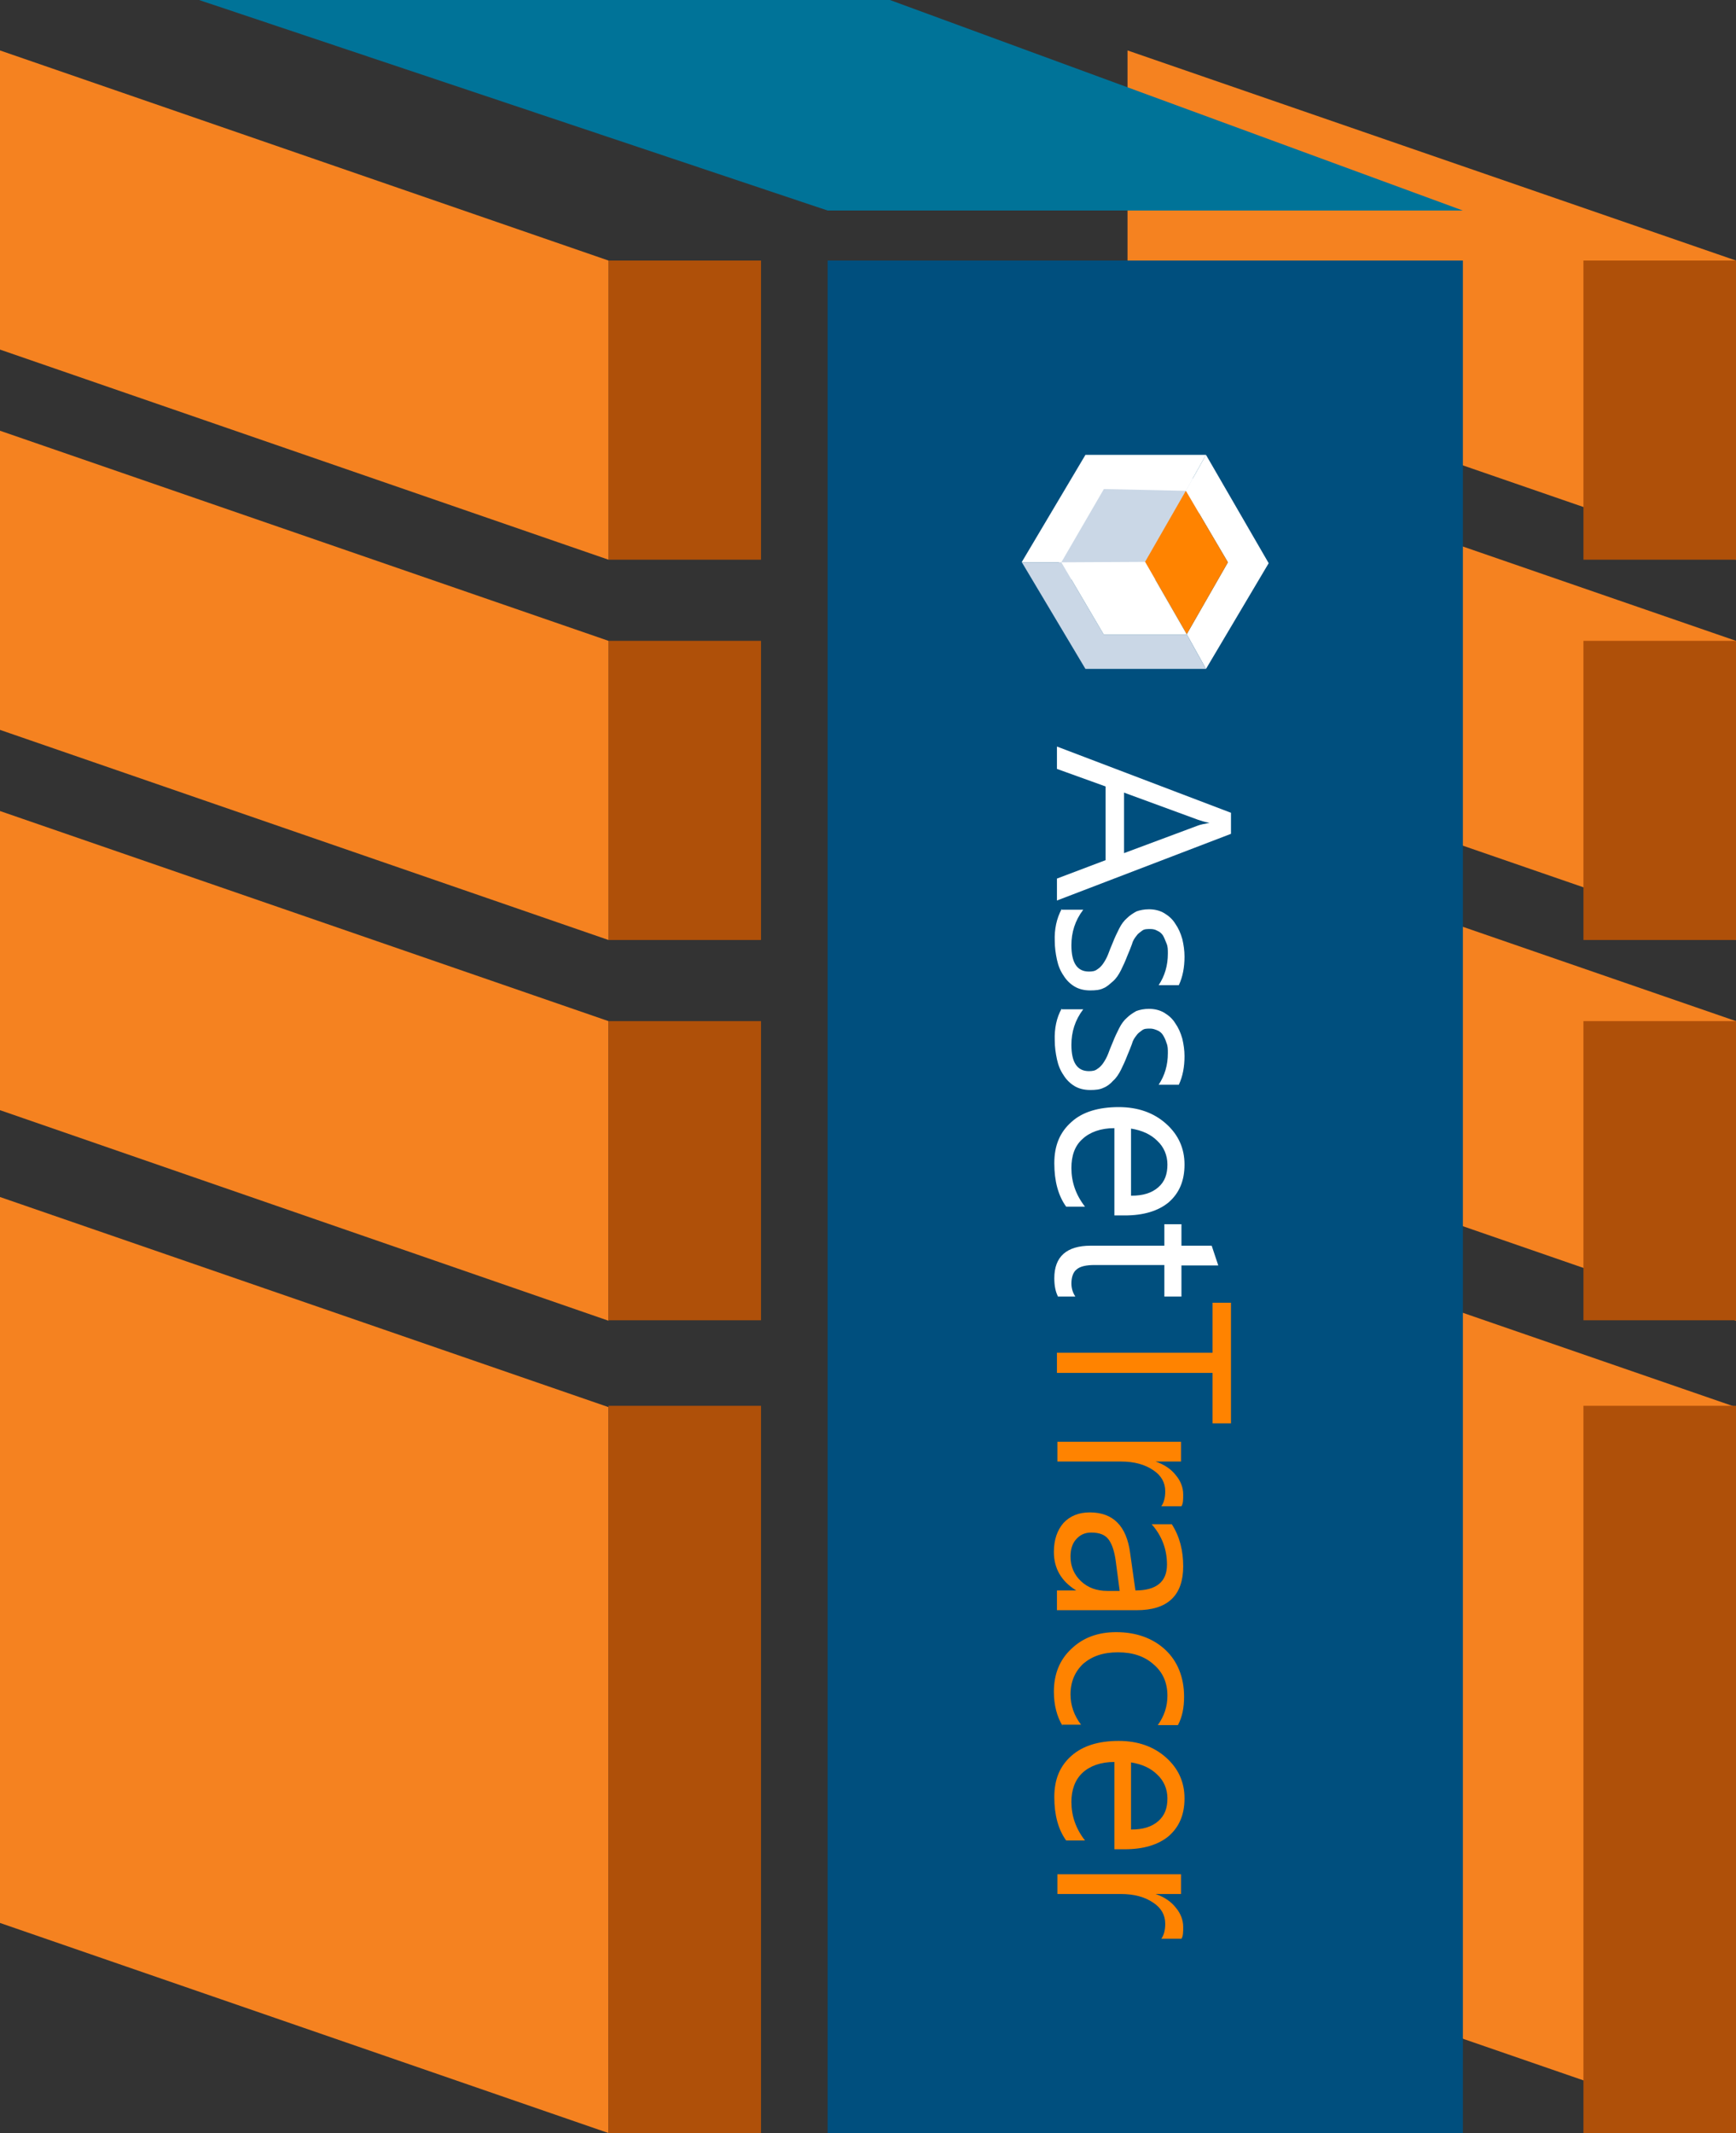
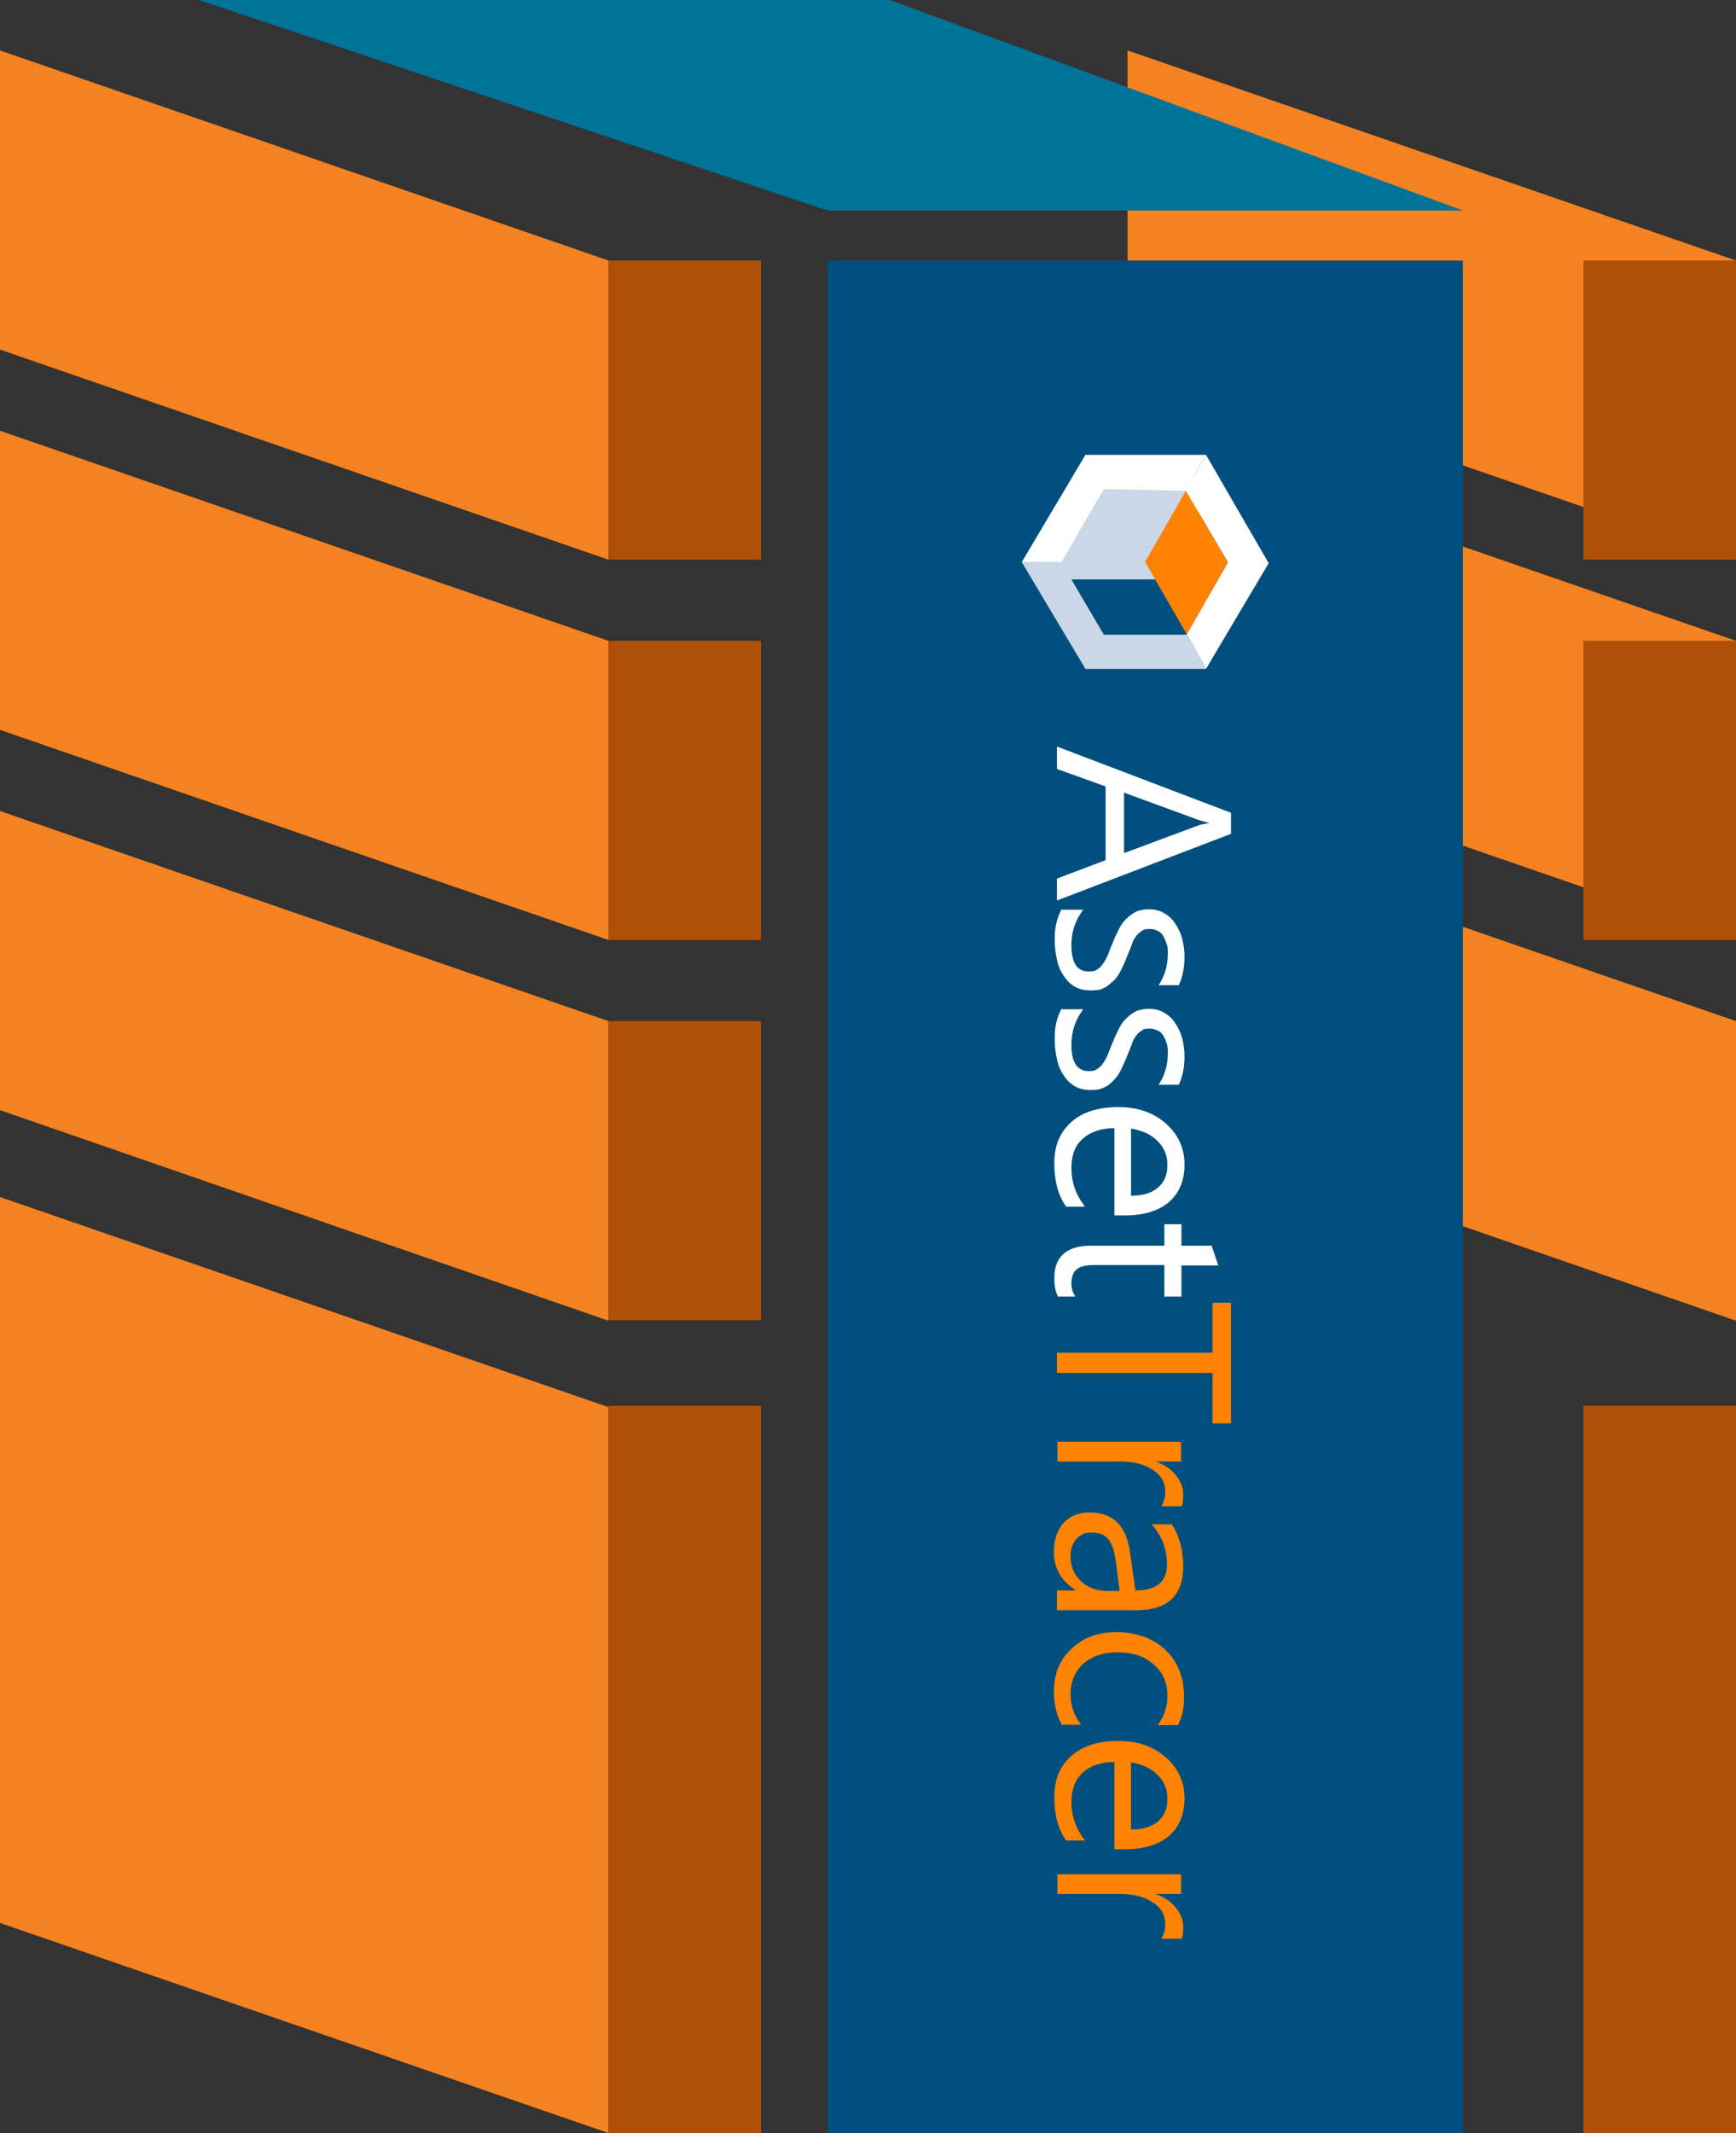
<svg xmlns="http://www.w3.org/2000/svg" id="Layer_2" viewBox="0 0 39.6 48.63">
  <rect x="0" y="0" width="39.6" height="48.63" fill="#333333" stroke="none" />
  <defs>
    <style>.cls-1{fill:#f58220;}.cls-1,.cls-2,.cls-3,.cls-4,.cls-5,.cls-6,.cls-7{stroke-width:0px;}.cls-2{fill:#cad7e6;}.cls-3{fill:#af5009;}.cls-4{fill:#ff8300;}.cls-5{fill:#fff;}.cls-6{fill:#004f7e;}.cls-7{fill:#007398;}</style>
  </defs>
  <g id="Layer_1-2">
    <polygon class="cls-1" points="25.72 7.97 39.6 12.76 39.6 5.94 25.72 1.15 25.72 7.97" />
    <polygon class="cls-1" points="25.72 16.64 39.6 21.43 39.6 14.61 25.72 9.82 25.72 16.64" />
    <polygon class="cls-1" points="25.72 25.31 39.6 30.11 39.6 23.28 25.72 18.49 25.72 25.31" />
-     <polygon class="cls-1" points="25.72 43.84 39.6 48.63 39.6 32.08 25.72 27.29 25.72 43.84" />
    <rect class="cls-6" x="18.88" y="5.94" width="14.49" height="42.69" />
    <polygon class="cls-7" points="33.37 4.8 18.88 4.8 4.54 0 20.3 0 33.37 4.8" />
    <rect class="cls-3" x="13.88" y="5.94" width="3.48" height="6.82" />
    <rect class="cls-3" x="13.88" y="14.61" width="3.48" height="6.82" />
    <polygon class="cls-1" points="0 16.64 13.88 21.43 13.88 14.61 0 9.82 0 16.64" />
    <polygon class="cls-1" points="0 25.31 13.88 30.11 13.88 23.28 0 18.49 0 25.31" />
    <polygon class="cls-1" points="0 43.84 13.88 48.63 13.88 32.08 0 27.29 0 43.84" />
    <polygon class="cls-1" points="0 7.97 13.88 12.76 13.88 5.94 0 1.15 0 7.97" />
    <rect class="cls-3" x="13.88" y="23.28" width="3.48" height="6.82" />
    <rect class="cls-3" x="13.88" y="32.05" width="3.48" height="16.58" />
    <rect class="cls-3" x="36.12" y="5.94" width="3.48" height="6.82" />
    <rect class="cls-3" x="36.12" y="14.61" width="3.48" height="6.82" />
-     <rect class="cls-3" x="36.12" y="23.28" width="3.48" height="6.82" />
    <rect class="cls-3" x="36.12" y="32.05" width="3.48" height="16.58" />
    <path class="cls-5" d="m24.11,20.54v-.51l1.11-.42v-1.68l-1.11-.4v-.51l3.97,1.51v.48l-3.97,1.52Zm1.53-1.09l1.69-.63c.05-.02.15-.04.26-.06h0c-.11-.02-.2-.05-.26-.07l-1.69-.62v1.38Z" />
    <path class="cls-5" d="m24.22,20.74h.49c-.19.25-.27.52-.27.81,0,.4.13.6.4.6.08,0,.14-.01.19-.05.05-.03.1-.08.14-.14.04-.06.08-.13.11-.21.03-.08.06-.16.1-.25.05-.13.1-.23.15-.33.05-.1.11-.18.18-.24.06-.06.14-.11.21-.15.08-.03.18-.05.29-.05.13,0,.25.03.35.09s.19.14.25.24c.07.1.12.21.16.35.03.13.05.26.05.4,0,.24-.04.46-.13.65h-.46c.14-.21.21-.45.21-.72,0-.09,0-.16-.03-.23s-.05-.13-.08-.18-.08-.09-.13-.11c-.05-.03-.1-.04-.16-.04-.08,0-.14,0-.19.04s-.09.06-.13.12c-.04.05-.08.11-.1.19-.03.08-.06.16-.1.25-.05.13-.1.24-.15.34-.05.1-.11.19-.18.25s-.14.13-.22.16c-.08.04-.18.05-.3.05-.14,0-.26-.03-.36-.09-.1-.06-.19-.15-.25-.25-.07-.1-.12-.22-.15-.36-.03-.14-.05-.28-.05-.43-.01-.26.04-.51.16-.73Z" />
    <path class="cls-5" d="m24.22,23.01h.49c-.19.25-.27.52-.27.81,0,.4.13.6.4.6.08,0,.14-.01.19-.05.05-.03.1-.08.14-.14.04-.06.08-.13.11-.21.03-.08.06-.16.1-.25.05-.13.1-.23.15-.33.05-.1.11-.18.18-.24.06-.06.14-.11.21-.15.08-.03.18-.05.29-.05.13,0,.25.03.35.09.1.06.19.14.25.24.07.1.12.21.16.35.03.13.05.26.05.4,0,.24-.04.46-.13.65h-.46c.14-.21.21-.45.21-.72,0-.09,0-.16-.03-.23-.02-.07-.05-.13-.08-.18s-.08-.09-.13-.11-.1-.04-.16-.04c-.08,0-.14,0-.19.04s-.09.06-.13.12c-.04.05-.08.11-.1.19-.03.08-.06.16-.1.25-.05.13-.1.24-.15.34s-.11.19-.18.25c-.06.07-.14.13-.22.16-.08.04-.18.05-.3.05-.14,0-.26-.03-.36-.09s-.19-.15-.25-.25c-.07-.1-.12-.22-.15-.36-.03-.14-.05-.28-.05-.43-.01-.27.04-.52.16-.73Z" />
    <path class="cls-5" d="m25.42,27.72v-2c-.31,0-.56.09-.73.25-.18.16-.25.39-.25.66,0,.32.1.61.31.88h-.43c-.18-.25-.27-.58-.27-.99s.13-.71.39-.94c.25-.23.62-.34,1.08-.34.44,0,.8.13,1.08.38.28.25.42.56.42.93s-.12.65-.36.86c-.24.2-.58.3-1,.3h-.24Zm.39-.46c.26,0,.46-.06.61-.19s.21-.3.21-.52c0-.21-.08-.4-.23-.54-.15-.15-.35-.24-.6-.28,0,0,0,1.53,0,1.53Z" />
    <path class="cls-5" d="m24.14,29.57c-.06-.11-.09-.25-.09-.43,0-.49.28-.74.83-.74h1.68v-.49h.39v.49h.69l.15.45h-.84v.71h-.39v-.72h-1.59c-.19,0-.33.03-.41.1-.08.06-.12.18-.12.32,0,.11.03.21.09.3h-.4Z" />
    <path class="cls-4" d="m27.66,32.44v-1.14h-3.55v-.46h3.55v-1.14h.42v2.75h-.42Z" />
    <path class="cls-4" d="m26.49,34.34c.06-.08.09-.2.09-.34,0-.2-.09-.36-.27-.48-.19-.13-.43-.2-.75-.2h-1.44v-.45h2.82v.45h-.58c.2.07.35.17.46.31.11.13.17.28.17.44,0,.12,0,.21-.04.27h-.47s0,0,0,0Z" />
    <path class="cls-4" d="m24.11,36.71v-.45h.44c-.34-.21-.51-.5-.51-.88,0-.28.08-.5.22-.66.15-.16.35-.24.6-.24.53,0,.84.31.92.93l.12.85c.48,0,.72-.2.72-.59,0-.34-.11-.65-.35-.92h.46c.18.28.26.6.26.96,0,.66-.35,1-1.06,1h-1.84Zm1.43-.45l-.09-.68c-.03-.21-.08-.37-.16-.48-.08-.11-.21-.16-.4-.16-.14,0-.25.05-.34.15-.09.1-.13.23-.13.4,0,.22.08.41.24.56s.36.22.6.22h.28Z" />
    <path class="cls-4" d="m24.24,39.35c-.13-.21-.2-.48-.2-.78,0-.4.13-.73.4-.98.26-.25.6-.38,1.02-.38.46,0,.84.14,1.12.4s.43.63.43,1.07c0,.25-.04.46-.14.65h-.46c.15-.21.22-.43.22-.67,0-.29-.1-.53-.31-.71-.21-.19-.48-.28-.82-.28s-.59.09-.79.26c-.19.18-.29.41-.29.7,0,.25.08.48.24.69h-.43Z" />
    <path class="cls-4" d="m25.42,42.17v-2c-.31,0-.56.09-.73.25s-.25.39-.25.66c0,.32.1.61.31.88h-.43c-.18-.25-.27-.58-.27-.99s.13-.71.39-.94.62-.34,1.08-.34c.44,0,.8.13,1.08.38.28.25.42.56.42.93s-.12.65-.36.86c-.24.2-.58.3-1,.3h-.24Zm.39-.46c.26,0,.46-.06.61-.19.15-.13.21-.3.21-.52,0-.21-.08-.4-.23-.54-.15-.15-.35-.24-.6-.28,0,0,0,1.53,0,1.53Z" />
-     <path class="cls-4" d="m26.49,44.2c.06-.08.09-.2.09-.34,0-.2-.09-.36-.27-.48-.19-.13-.43-.2-.75-.2h-1.44v-.45h2.82v.45h-.58c.2.07.35.17.46.31.11.13.17.28.17.44,0,.12,0,.21-.04.27h-.47s0,0,0,0Z" />
+     <path class="cls-4" d="m26.49,44.2c.06-.08.09-.2.09-.34,0-.2-.09-.36-.27-.48-.19-.13-.43-.2-.75-.2h-1.44v-.45h2.82v.45h-.58c.2.07.35.17.46.31.11.13.17.28.17.44,0,.12,0,.21-.04.27h-.47Z" />
    <polygon class="cls-2" points="23.98 13.21 25.02 10.91 27.35 10.91 27.35 13.21 23.98 13.21" />
    <polygon class="cls-5" points="28.01 12.82 27.07 14.46 27.51 15.25 27.51 15.25 28.94 12.84 27.51 10.37 27.05 11.19 28.01 12.82" />
    <polygon class="cls-4" points="27.07 14.46 28.01 12.82 27.05 11.19 26.12 12.81 27.07 14.46" />
    <polygon class="cls-2" points="27.06 14.47 25.18 14.47 24.21 12.82 24.21 12.82 23.31 12.82 24.76 15.25 27.51 15.25 27.07 14.46 27.06 14.47" />
    <polygon class="cls-5" points="24.21 12.82 25.18 11.15 27.05 11.19 27.51 10.37 24.76 10.37 23.31 12.81 23.31 12.82 24.21 12.82" />
-     <polygon class="cls-5" points="25.18 14.47 27.06 14.47 27.07 14.46 26.12 12.81 24.21 12.82 24.21 12.82 25.18 14.47" />
  </g>
</svg>